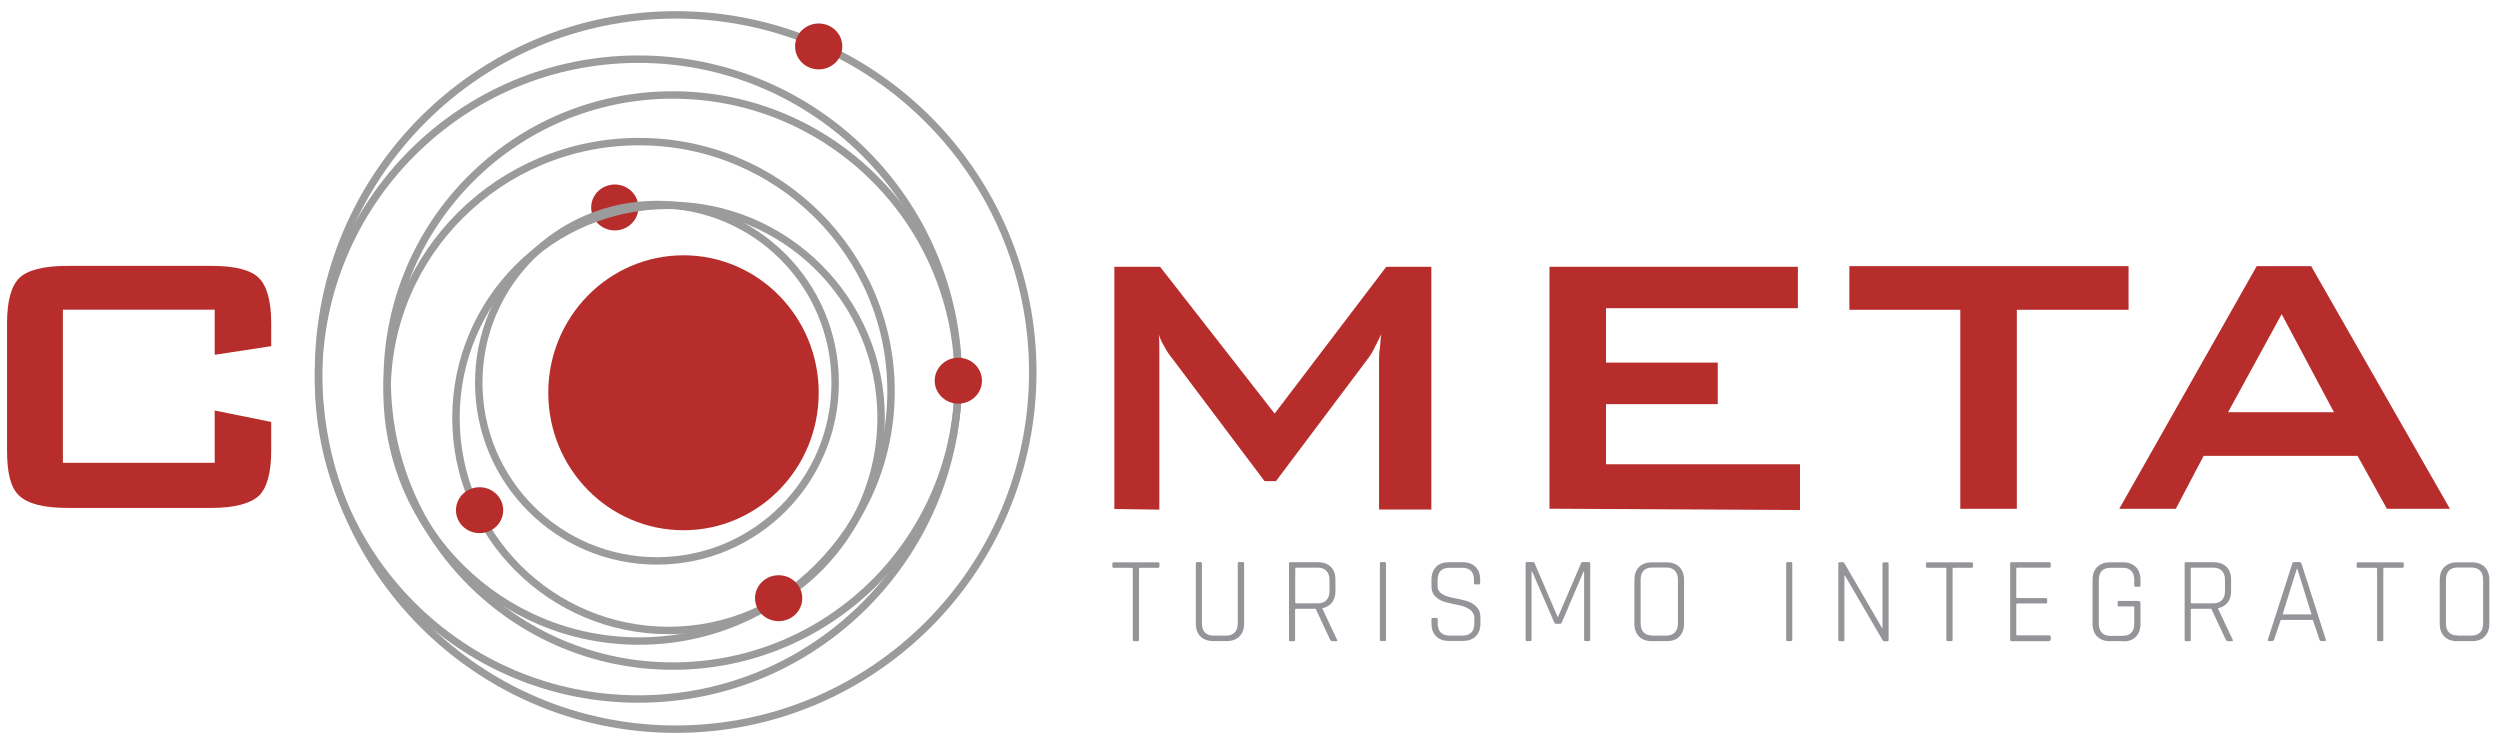
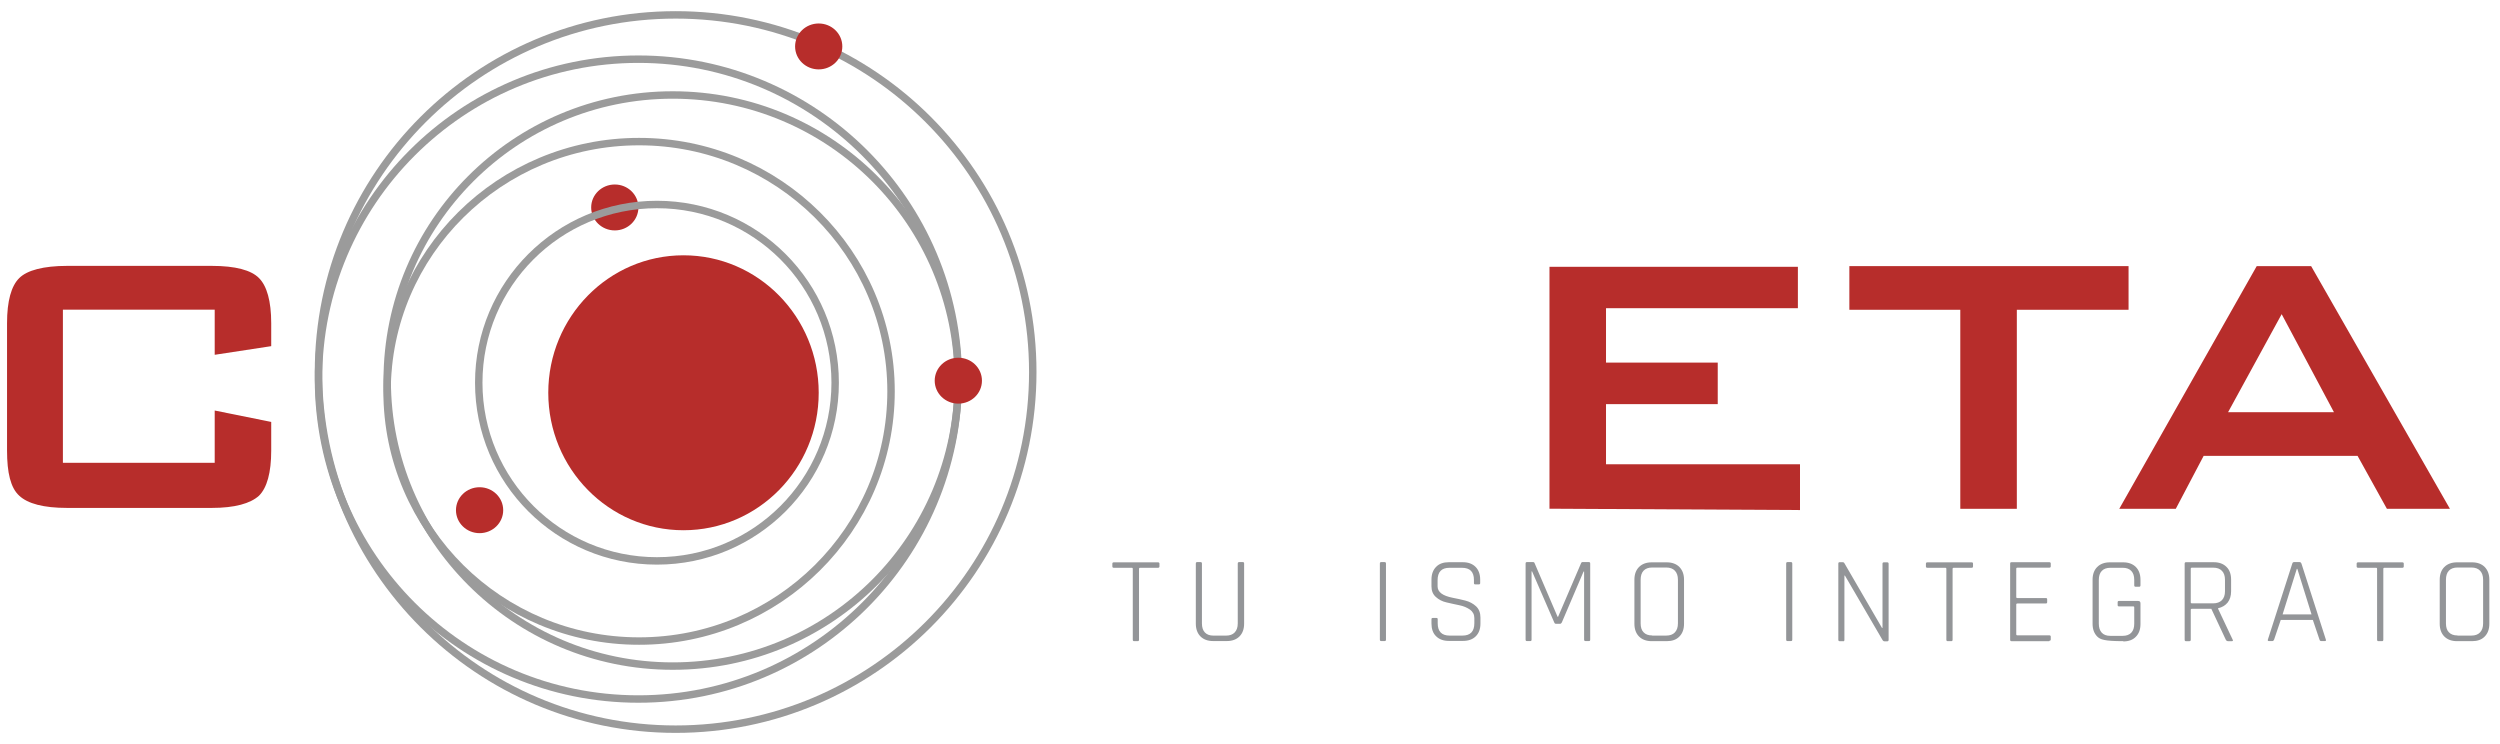
<svg xmlns="http://www.w3.org/2000/svg" width="168" height="50" viewBox="0 0 168 50" fill="none">
  <path d="M41.314 12.398C42.188 12.398 42.901 13.085 42.901 13.941C42.901 14.797 42.188 15.484 41.314 15.484C40.44 15.484 39.727 14.797 39.727 13.941C39.727 13.085 40.44 12.398 41.314 12.398Z" fill="#B72D2B" />
  <path d="M14.428 20.81H4.227V31.1H14.428V27.587L18.226 28.354V30.28C18.226 31.769 17.941 32.776 17.406 33.311C16.826 33.837 15.774 34.132 14.232 34.132H4.512C2.925 34.132 1.864 33.846 1.293 33.311C0.713 32.785 0.473 31.769 0.473 30.28V21.719C0.473 20.23 0.758 19.214 1.293 18.688C1.819 18.161 2.925 17.867 4.512 17.867H14.232C15.819 17.867 16.88 18.152 17.406 18.688C17.932 19.214 18.226 20.23 18.226 21.719V23.262L14.428 23.842V20.81Z" fill="#B72D2B" />
-   <path d="M74.884 34.185V17.93H77.96L85.656 27.792L93.155 17.93H96.186V34.239H92.673V24.189C92.673 23.993 92.673 23.761 92.718 23.467C92.762 23.173 92.762 22.843 92.816 22.459C92.62 22.896 92.433 23.226 92.29 23.521C92.147 23.806 92.004 24.002 91.853 24.198L85.745 32.331H84.978L78.825 24.154C78.585 23.868 78.388 23.574 78.246 23.289C78.103 23.048 77.96 22.763 77.862 22.468C77.907 22.807 77.907 23.093 77.907 23.378V34.248L74.875 34.203L74.884 34.185Z" fill="#B72D2B" />
  <path d="M104.125 34.185V17.93H120.818V20.712H107.924V24.368H115.432V27.159H107.924V31.198H120.96V34.275L104.125 34.185Z" fill="#B72D2B" />
  <path d="M135.531 20.817V34.192H131.732V20.817H124.277V17.883H143.039V20.817H135.531Z" fill="#B72D2B" />
  <path d="M142.414 34.192L151.652 17.883H155.308L164.635 34.192H160.4L158.429 30.634H148.085L146.213 34.192H142.414ZM149.726 27.7H156.842L153.328 21.111L149.726 27.7Z" fill="#B72D2B" />
  <path d="M45.407 1C58.657 1 69.402 11.745 69.402 25.005C69.402 38.264 58.657 49 45.407 49C32.156 49 21.402 38.255 21.402 25.005C21.402 11.754 32.147 1 45.407 1Z" stroke="#9B9B9B" stroke-width="0.5" stroke-miterlimit="10" stroke-linecap="round" />
  <path d="M42.901 46.974C54.775 46.974 64.4 37.349 64.4 25.475C64.4 13.602 54.775 3.977 42.901 3.977C31.028 3.977 21.402 13.602 21.402 25.475C21.402 37.349 31.028 46.974 42.901 46.974Z" stroke="#9B9B9B" stroke-width="0.5" stroke-miterlimit="10" stroke-linecap="round" />
  <path d="M45.209 44.761C55.807 44.761 64.398 36.17 64.398 25.572C64.398 14.974 55.807 6.383 45.209 6.383C34.611 6.383 26.02 14.974 26.02 25.572C26.02 36.17 34.611 44.761 45.209 44.761Z" stroke="#9B9B9B" stroke-width="0.5" stroke-miterlimit="10" />
  <path d="M42.945 43.079C52.297 43.079 59.878 35.566 59.878 26.297C59.878 17.029 52.297 9.516 42.945 9.516C33.593 9.516 26.012 17.029 26.012 26.297C26.012 35.566 33.593 43.079 42.945 43.079Z" stroke="#9B9B9B" stroke-width="0.5" stroke-miterlimit="10" stroke-linecap="round" />
-   <path d="M44.926 13.797C52.817 13.797 59.211 20.19 59.211 28.082C59.211 35.973 52.817 42.367 44.926 42.367C37.034 42.367 30.641 35.973 30.641 28.082C30.641 20.19 37.034 13.797 44.926 13.797Z" stroke="#9B9B9B" stroke-width="0.5" stroke-miterlimit="10" stroke-linecap="round" />
  <path d="M44.147 13.742C50.764 13.742 56.123 19.101 56.123 25.718C56.123 32.334 50.764 37.693 44.147 37.693C37.531 37.693 32.172 32.334 32.172 25.718C32.172 19.101 37.531 13.742 44.147 13.742Z" stroke="#9B9B9B" stroke-width="0.5" stroke-miterlimit="10" stroke-linecap="round" />
  <path d="M32.228 32.742C33.102 32.742 33.815 33.429 33.815 34.285C33.815 35.141 33.102 35.828 32.228 35.828C31.354 35.828 30.641 35.141 30.641 34.285C30.641 33.429 31.354 32.742 32.228 32.742Z" fill="#B72D2B" />
-   <path d="M52.325 38.656C53.199 38.656 53.913 39.343 53.913 40.199C53.913 41.055 53.199 41.742 52.325 41.742C51.452 41.742 50.738 41.055 50.738 40.199C50.738 39.343 51.452 38.656 52.325 38.656Z" fill="#B72D2B" />
  <path d="M45.93 17.156C50.95 17.156 55.017 21.294 55.017 26.394C55.017 31.495 50.95 35.632 45.93 35.632C40.91 35.632 36.844 31.495 36.844 26.394C36.844 21.294 40.91 17.156 45.93 17.156Z" fill="#B72D2B" />
  <path d="M64.4 24.039C65.274 24.039 65.987 24.726 65.987 25.582C65.987 26.438 65.274 27.124 64.4 27.124C63.526 27.124 62.812 26.438 62.812 25.582C62.812 24.726 63.526 24.039 64.4 24.039Z" fill="#B72D2B" />
  <path d="M55.017 1.578C55.891 1.578 56.604 2.265 56.604 3.121C56.604 3.977 55.891 4.663 55.017 4.663C54.143 4.663 53.43 3.977 53.43 3.121C53.43 2.265 54.143 1.578 55.017 1.578Z" fill="#B72D2B" />
  <path d="M76.453 43.086H76.212C76.15 43.086 76.123 43.05 76.123 42.988V38.226C76.123 38.172 76.097 38.155 76.043 38.155H74.848C74.786 38.155 74.75 38.128 74.75 38.066V37.878C74.75 37.816 74.786 37.789 74.848 37.789H77.817C77.88 37.789 77.915 37.816 77.915 37.878V38.066C77.915 38.128 77.88 38.155 77.817 38.155H76.623C76.569 38.155 76.542 38.181 76.542 38.226V42.988C76.542 43.05 76.516 43.086 76.462 43.086" fill="#939598" />
  <path d="M83.284 37.773H83.516C83.578 37.773 83.605 37.8 83.605 37.863V41.911C83.605 42.276 83.498 42.562 83.293 42.767C83.088 42.972 82.803 43.079 82.446 43.079H81.519C81.162 43.079 80.877 42.972 80.671 42.767C80.466 42.562 80.359 42.268 80.359 41.911V37.871C80.359 37.809 80.386 37.773 80.44 37.773H80.68C80.743 37.773 80.77 37.809 80.77 37.871V41.893C80.77 42.152 80.832 42.357 80.966 42.499C81.1 42.642 81.287 42.713 81.545 42.713H82.392C82.642 42.713 82.838 42.642 82.972 42.499C83.106 42.357 83.177 42.161 83.177 41.893V37.871C83.177 37.809 83.204 37.773 83.266 37.773" fill="#939598" />
-   <path d="M86.942 43.087H86.701C86.648 43.087 86.621 43.051 86.621 42.989V37.879C86.621 37.817 86.648 37.781 86.701 37.781H88.583C88.939 37.781 89.225 37.888 89.43 38.093C89.644 38.298 89.742 38.593 89.742 38.949V39.734C89.742 40.046 89.662 40.296 89.51 40.492C89.35 40.688 89.136 40.813 88.868 40.875V40.911L89.849 42.989C89.885 43.051 89.867 43.087 89.796 43.087H89.537C89.466 43.087 89.421 43.051 89.385 42.989L88.413 40.911H87.112C87.058 40.911 87.031 40.938 87.031 40.982V42.989C87.031 43.051 87.004 43.087 86.942 43.087ZM87.12 40.545H88.547C88.797 40.545 88.993 40.474 89.136 40.331C89.269 40.189 89.341 39.993 89.341 39.734V38.958C89.341 38.7 89.269 38.495 89.136 38.361C89.002 38.218 88.806 38.147 88.547 38.147H87.12C87.067 38.147 87.04 38.174 87.04 38.218V40.474C87.04 40.519 87.067 40.545 87.12 40.545Z" fill="#939598" />
  <path d="M93.137 37.871V42.981C93.137 43.052 93.11 43.079 93.048 43.079H92.807C92.753 43.079 92.727 43.043 92.727 42.981V37.871C92.727 37.809 92.753 37.773 92.807 37.773H93.048C93.11 37.773 93.137 37.809 93.137 37.871Z" fill="#939598" />
  <path d="M96.195 41.91V41.615C96.195 41.553 96.222 41.526 96.284 41.526H96.525C96.588 41.526 96.614 41.553 96.614 41.615V41.883C96.614 42.436 96.882 42.712 97.417 42.712H98.273C98.808 42.712 99.076 42.436 99.076 41.883V41.535C99.076 41.294 98.977 41.107 98.781 40.965C98.585 40.831 98.344 40.724 98.059 40.67C97.774 40.617 97.497 40.545 97.212 40.483C96.927 40.421 96.686 40.296 96.49 40.117C96.293 39.939 96.195 39.707 96.195 39.404V38.949C96.195 38.584 96.302 38.298 96.507 38.093C96.713 37.879 96.998 37.781 97.355 37.781H98.309C98.665 37.781 98.951 37.888 99.156 38.093C99.361 38.298 99.468 38.584 99.468 38.949V39.181C99.468 39.244 99.441 39.27 99.379 39.27H99.138C99.076 39.27 99.049 39.244 99.049 39.181V38.976C99.049 38.423 98.781 38.156 98.246 38.156H97.399C96.873 38.156 96.606 38.432 96.606 38.994V39.404C96.606 39.788 96.944 40.037 97.622 40.171C97.907 40.224 98.184 40.287 98.469 40.358C98.754 40.43 98.995 40.563 99.191 40.742C99.388 40.929 99.486 41.179 99.486 41.5V41.901C99.486 42.267 99.379 42.552 99.174 42.757C98.969 42.962 98.683 43.069 98.326 43.069H97.355C96.998 43.069 96.713 42.962 96.507 42.757C96.293 42.552 96.195 42.258 96.195 41.901" fill="#939598" />
  <path d="M106.336 37.773H106.782C106.835 37.773 106.862 37.809 106.862 37.871V42.981C106.862 43.052 106.835 43.079 106.782 43.079H106.541C106.479 43.079 106.452 43.043 106.452 42.981V38.407H106.416L104.954 41.831C104.918 41.893 104.883 41.92 104.829 41.92H104.562C104.508 41.92 104.472 41.893 104.446 41.831L102.956 38.398H102.921V42.981C102.921 43.052 102.894 43.079 102.841 43.079H102.6C102.546 43.079 102.52 43.043 102.52 42.981V37.871C102.52 37.809 102.546 37.773 102.6 37.773H103.046C103.046 37.773 103.108 37.791 103.117 37.827L104.669 41.447H104.704L106.256 37.827C106.256 37.827 106.291 37.773 106.327 37.773" fill="#939598" />
  <path d="M112.008 43.086H110.991C110.635 43.086 110.349 42.979 110.144 42.774C109.939 42.569 109.832 42.274 109.832 41.918V38.957C109.832 38.592 109.939 38.306 110.144 38.101C110.349 37.896 110.635 37.789 110.991 37.789H112.008C112.364 37.789 112.65 37.896 112.855 38.101C113.06 38.315 113.167 38.592 113.167 38.957V41.918C113.167 42.283 113.06 42.569 112.855 42.774C112.65 42.988 112.364 43.086 112.008 43.086ZM111.027 42.711H111.972C112.222 42.711 112.418 42.64 112.552 42.497C112.685 42.355 112.757 42.158 112.757 41.891V38.957C112.757 38.69 112.685 38.493 112.552 38.351C112.418 38.208 112.222 38.137 111.972 38.137H111.027C110.777 38.137 110.581 38.208 110.447 38.351C110.314 38.493 110.251 38.699 110.251 38.957V41.891C110.251 42.15 110.314 42.355 110.447 42.488C110.581 42.631 110.768 42.702 111.027 42.702" fill="#939598" />
  <path d="M120.441 37.871V42.981C120.441 43.052 120.415 43.079 120.352 43.079H120.111C120.058 43.079 120.031 43.043 120.031 42.981V37.871C120.031 37.809 120.058 37.773 120.111 37.773H120.352C120.415 37.773 120.441 37.809 120.441 37.871Z" fill="#939598" />
  <path d="M123.856 43.087H123.615C123.562 43.087 123.535 43.051 123.535 42.989V37.879C123.535 37.808 123.562 37.781 123.615 37.781H123.838C123.883 37.781 123.919 37.799 123.936 37.835L126.469 42.195H126.504V37.888C126.504 37.817 126.531 37.79 126.594 37.79H126.826C126.888 37.79 126.915 37.826 126.915 37.888V42.998C126.915 43.06 126.888 43.096 126.826 43.096H126.638C126.585 43.096 126.54 43.069 126.504 43.007L123.981 38.682H123.945V42.998C123.945 43.06 123.919 43.096 123.856 43.096" fill="#939598" />
  <path d="M131.125 43.086H130.884C130.822 43.086 130.795 43.05 130.795 42.988V38.226C130.795 38.172 130.768 38.155 130.715 38.155H129.52C129.458 38.155 129.422 38.128 129.422 38.066V37.878C129.422 37.816 129.458 37.789 129.52 37.789H132.489C132.561 37.789 132.587 37.816 132.587 37.878V38.066C132.587 38.128 132.552 38.155 132.489 38.155H131.294C131.241 38.155 131.214 38.181 131.214 38.226V42.988C131.214 43.05 131.187 43.086 131.134 43.086" fill="#939598" />
  <path d="M137.713 43.087H135.162C135.109 43.087 135.082 43.051 135.082 42.989V37.879C135.082 37.808 135.109 37.781 135.162 37.781H137.713C137.775 37.781 137.811 37.808 137.811 37.87V38.058C137.811 38.12 137.775 38.147 137.713 38.147H135.572C135.519 38.147 135.492 38.174 135.492 38.218V40.117C135.492 40.171 135.519 40.189 135.572 40.189H137.481C137.543 40.189 137.57 40.216 137.57 40.278V40.465C137.57 40.528 137.534 40.554 137.481 40.554H135.572C135.519 40.554 135.492 40.581 135.492 40.626V42.623C135.492 42.677 135.519 42.694 135.572 42.694H137.713C137.775 42.694 137.811 42.721 137.811 42.784V42.971C137.811 43.033 137.775 43.06 137.713 43.06" fill="#939598" />
-   <path d="M142.681 43.086H141.78C141.424 43.086 141.138 42.979 140.933 42.774C140.728 42.569 140.621 42.283 140.621 41.918V38.957C140.621 38.592 140.728 38.306 140.933 38.101C141.138 37.896 141.424 37.789 141.78 37.789H142.681C143.038 37.789 143.323 37.896 143.528 38.101C143.733 38.306 143.84 38.6 143.84 38.957V39.332C143.84 39.394 143.813 39.43 143.751 39.43H143.51C143.448 39.43 143.421 39.394 143.421 39.332V38.975C143.421 38.708 143.359 38.511 143.225 38.369C143.091 38.226 142.904 38.155 142.645 38.155H141.816C141.566 38.155 141.37 38.226 141.236 38.369C141.103 38.511 141.04 38.716 141.04 38.975V41.909C141.04 42.167 141.103 42.364 141.236 42.515C141.37 42.658 141.557 42.729 141.816 42.729H142.645C142.895 42.729 143.091 42.658 143.225 42.515C143.359 42.372 143.421 42.176 143.421 41.909V40.821C143.421 40.767 143.394 40.749 143.35 40.749H142.396C142.333 40.749 142.306 40.723 142.306 40.66V40.473C142.306 40.411 142.333 40.384 142.396 40.384H143.68C143.787 40.384 143.84 40.437 143.84 40.544V41.935C143.84 42.301 143.733 42.586 143.528 42.791C143.323 43.005 143.038 43.104 142.681 43.104" fill="#939598" />
+   <path d="M142.681 43.086C141.424 43.086 141.138 42.979 140.933 42.774C140.728 42.569 140.621 42.283 140.621 41.918V38.957C140.621 38.592 140.728 38.306 140.933 38.101C141.138 37.896 141.424 37.789 141.78 37.789H142.681C143.038 37.789 143.323 37.896 143.528 38.101C143.733 38.306 143.84 38.6 143.84 38.957V39.332C143.84 39.394 143.813 39.43 143.751 39.43H143.51C143.448 39.43 143.421 39.394 143.421 39.332V38.975C143.421 38.708 143.359 38.511 143.225 38.369C143.091 38.226 142.904 38.155 142.645 38.155H141.816C141.566 38.155 141.37 38.226 141.236 38.369C141.103 38.511 141.04 38.716 141.04 38.975V41.909C141.04 42.167 141.103 42.364 141.236 42.515C141.37 42.658 141.557 42.729 141.816 42.729H142.645C142.895 42.729 143.091 42.658 143.225 42.515C143.359 42.372 143.421 42.176 143.421 41.909V40.821C143.421 40.767 143.394 40.749 143.35 40.749H142.396C142.333 40.749 142.306 40.723 142.306 40.66V40.473C142.306 40.411 142.333 40.384 142.396 40.384H143.68C143.787 40.384 143.84 40.437 143.84 40.544V41.935C143.84 42.301 143.733 42.586 143.528 42.791C143.323 43.005 143.038 43.104 142.681 43.104" fill="#939598" />
  <path d="M147.13 43.087H146.889C146.835 43.087 146.809 43.051 146.809 42.989V37.879C146.809 37.817 146.835 37.781 146.889 37.781H148.77C149.127 37.781 149.412 37.888 149.617 38.093C149.831 38.298 149.93 38.593 149.93 38.949V39.734C149.93 40.046 149.849 40.296 149.698 40.492C149.537 40.688 149.323 40.813 149.056 40.875V40.911L150.037 42.989C150.072 43.051 150.054 43.087 149.983 43.087H149.724C149.653 43.087 149.609 43.051 149.573 42.989L148.601 40.911H147.299C147.246 40.911 147.219 40.938 147.219 40.982V42.989C147.219 43.051 147.192 43.087 147.13 43.087ZM147.299 40.545H148.726C148.975 40.545 149.172 40.474 149.314 40.331C149.448 40.189 149.519 39.993 149.519 39.734V38.958C149.519 38.7 149.448 38.495 149.314 38.361C149.181 38.218 148.984 38.147 148.726 38.147H147.299C147.246 38.147 147.219 38.174 147.219 38.218V40.474C147.219 40.519 147.246 40.545 147.299 40.545Z" fill="#939598" />
  <path d="M152.722 43.079H152.463C152.401 43.079 152.383 43.043 152.401 42.981L154.042 37.871C154.06 37.809 154.095 37.773 154.158 37.773H154.541C154.595 37.773 154.63 37.809 154.657 37.871L156.298 42.981C156.316 43.043 156.298 43.079 156.244 43.079H155.977C155.923 43.079 155.888 43.043 155.87 42.981L155.424 41.661H153.266L152.82 42.981C152.793 43.043 152.758 43.079 152.713 43.079M154.345 38.228L153.391 41.287H155.335L154.381 38.228H154.345Z" fill="#939598" />
  <path d="M160.07 43.086H159.83C159.767 43.086 159.74 43.05 159.74 42.988V38.226C159.74 38.172 159.714 38.155 159.66 38.155H158.465C158.403 38.155 158.367 38.128 158.367 38.066V37.878C158.367 37.816 158.403 37.789 158.465 37.789H161.435C161.497 37.789 161.533 37.816 161.533 37.878V38.066C161.533 38.128 161.497 38.155 161.435 38.155H160.24C160.186 38.155 160.159 38.181 160.159 38.226V42.988C160.159 43.05 160.133 43.086 160.079 43.086" fill="#939598" />
  <path d="M166.125 43.086H165.108C164.752 43.086 164.466 42.979 164.261 42.774C164.056 42.569 163.949 42.274 163.949 41.918V38.957C163.949 38.592 164.056 38.306 164.261 38.101C164.466 37.896 164.752 37.789 165.108 37.789H166.125C166.482 37.789 166.767 37.896 166.972 38.101C167.177 38.315 167.284 38.592 167.284 38.957V41.918C167.284 42.283 167.177 42.569 166.972 42.774C166.767 42.988 166.482 43.086 166.125 43.086ZM165.144 42.711H166.08C166.33 42.711 166.526 42.64 166.66 42.497C166.794 42.355 166.865 42.158 166.865 41.891V38.957C166.865 38.69 166.794 38.493 166.66 38.351C166.526 38.208 166.33 38.137 166.08 38.137H165.144C164.894 38.137 164.698 38.208 164.564 38.351C164.431 38.493 164.368 38.699 164.368 38.957V41.891C164.368 42.15 164.431 42.355 164.564 42.488C164.698 42.631 164.885 42.702 165.144 42.702" fill="#939598" />
</svg>